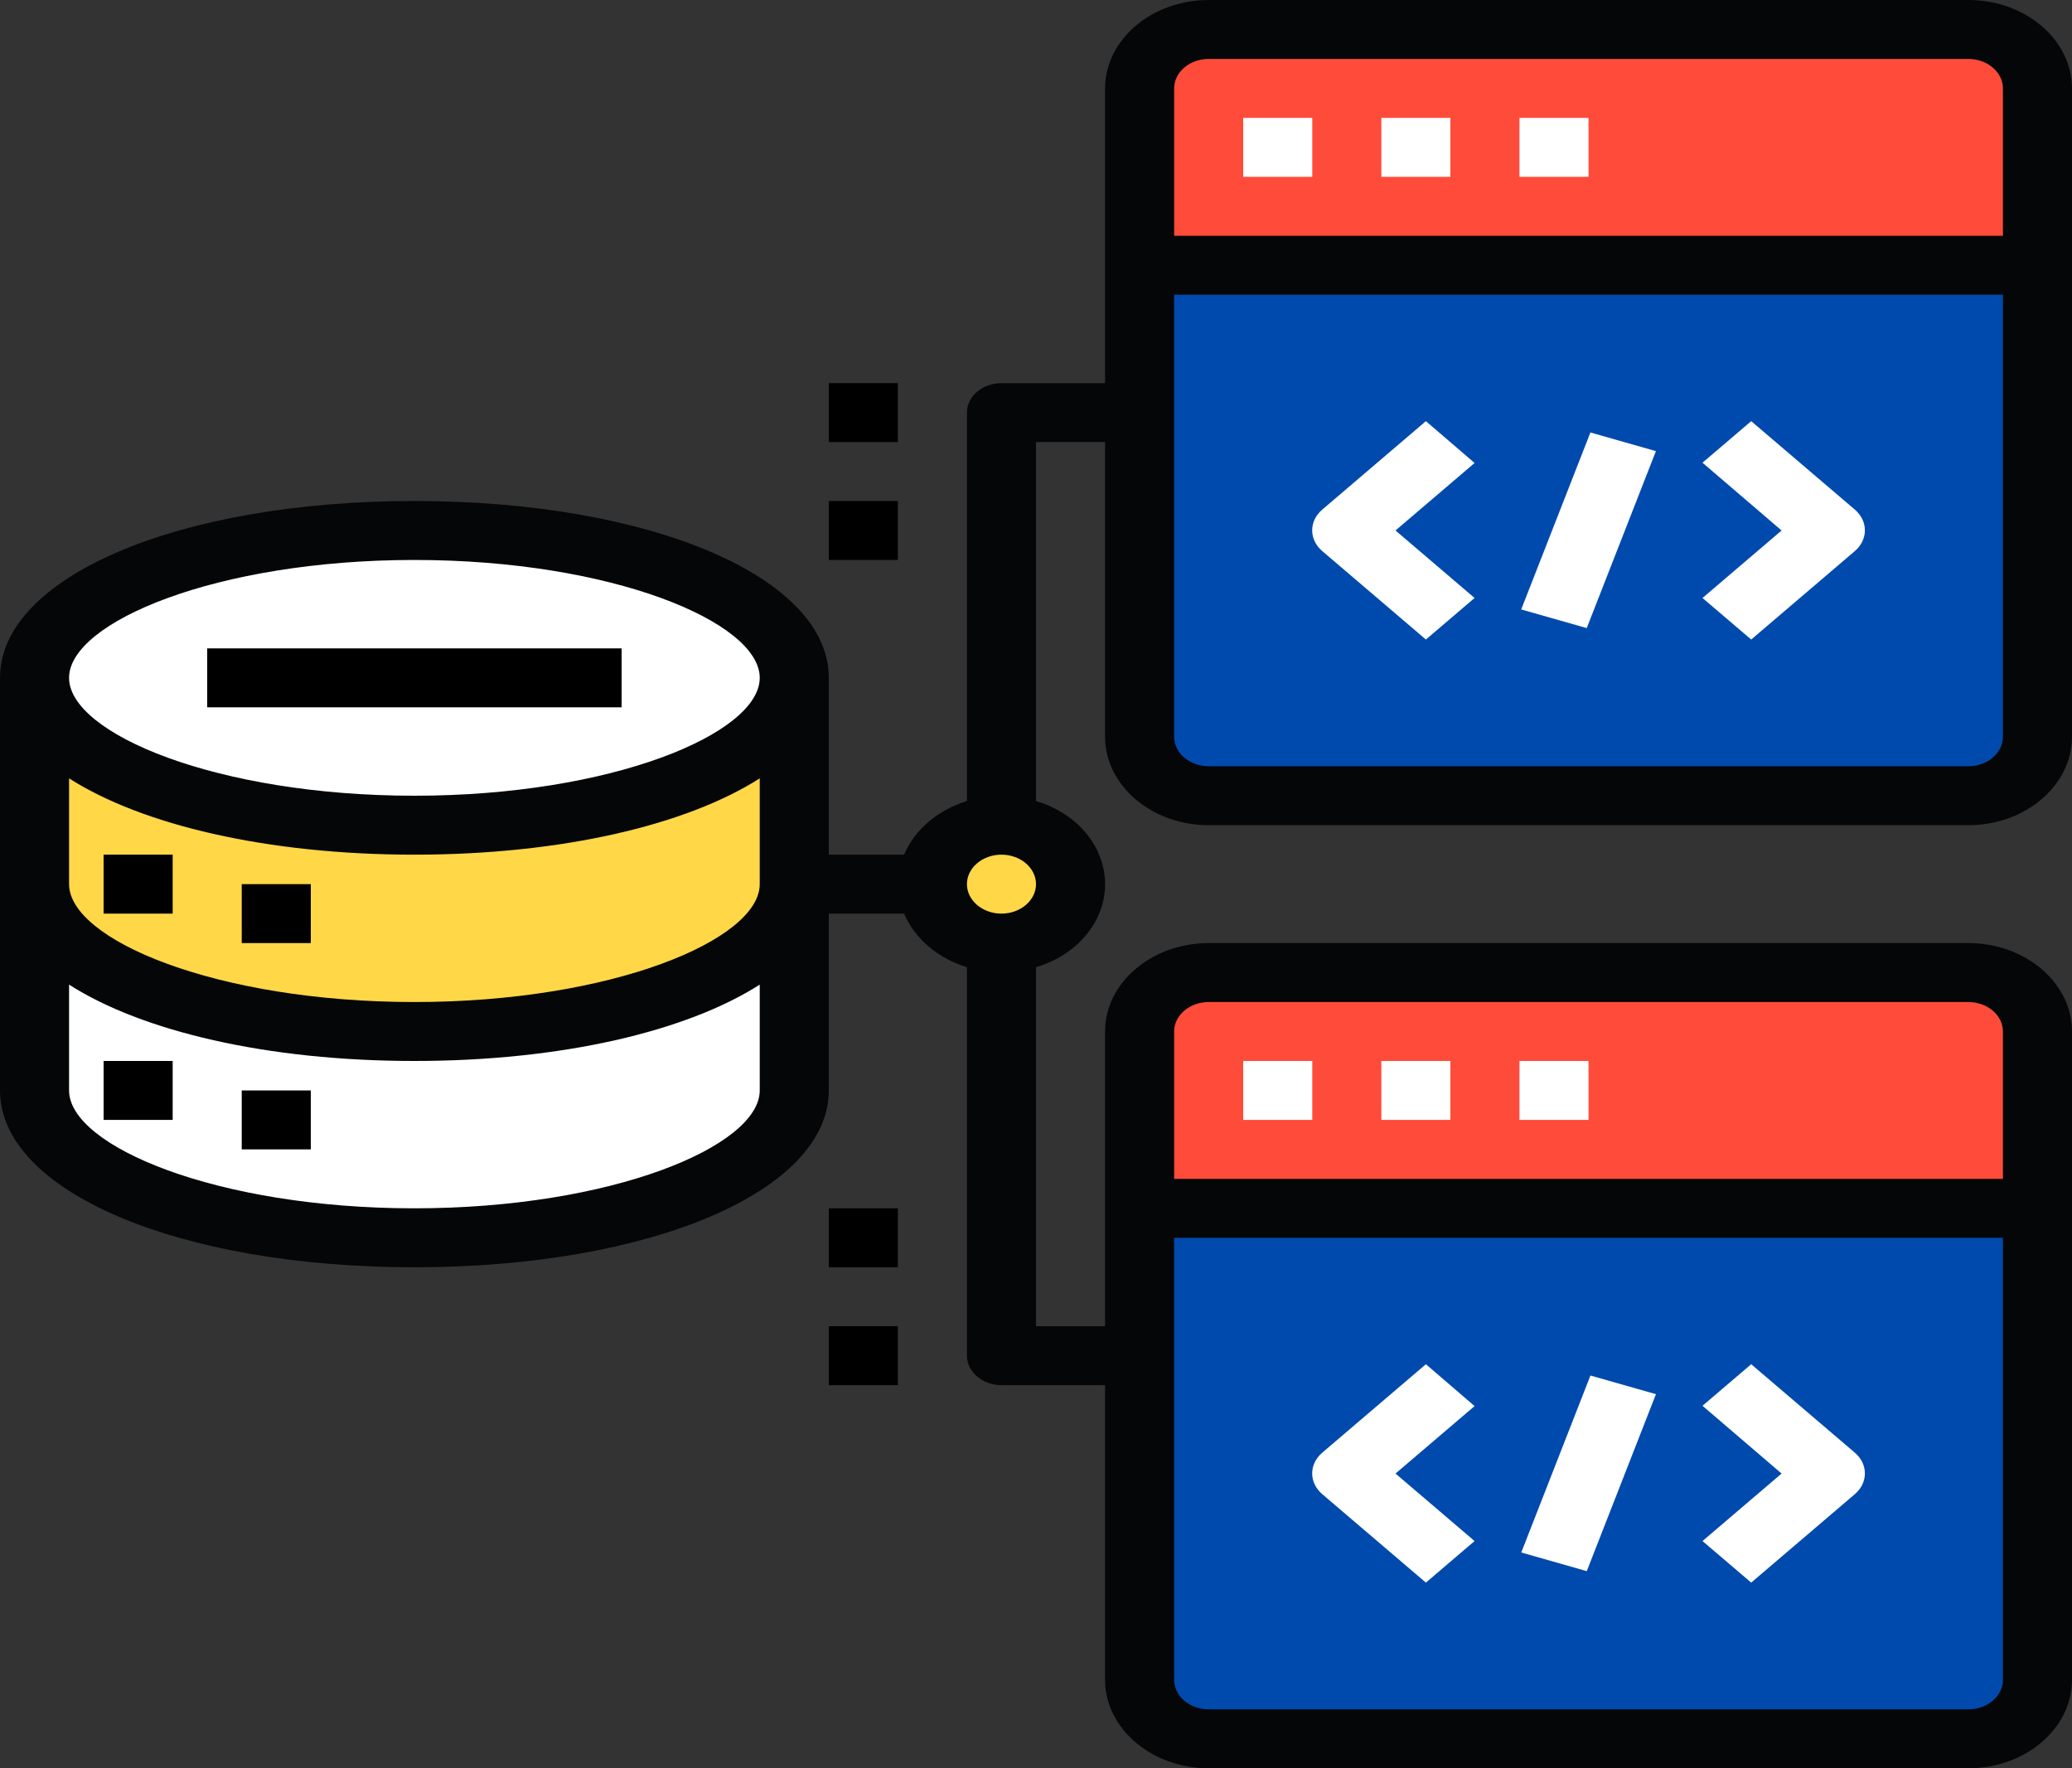
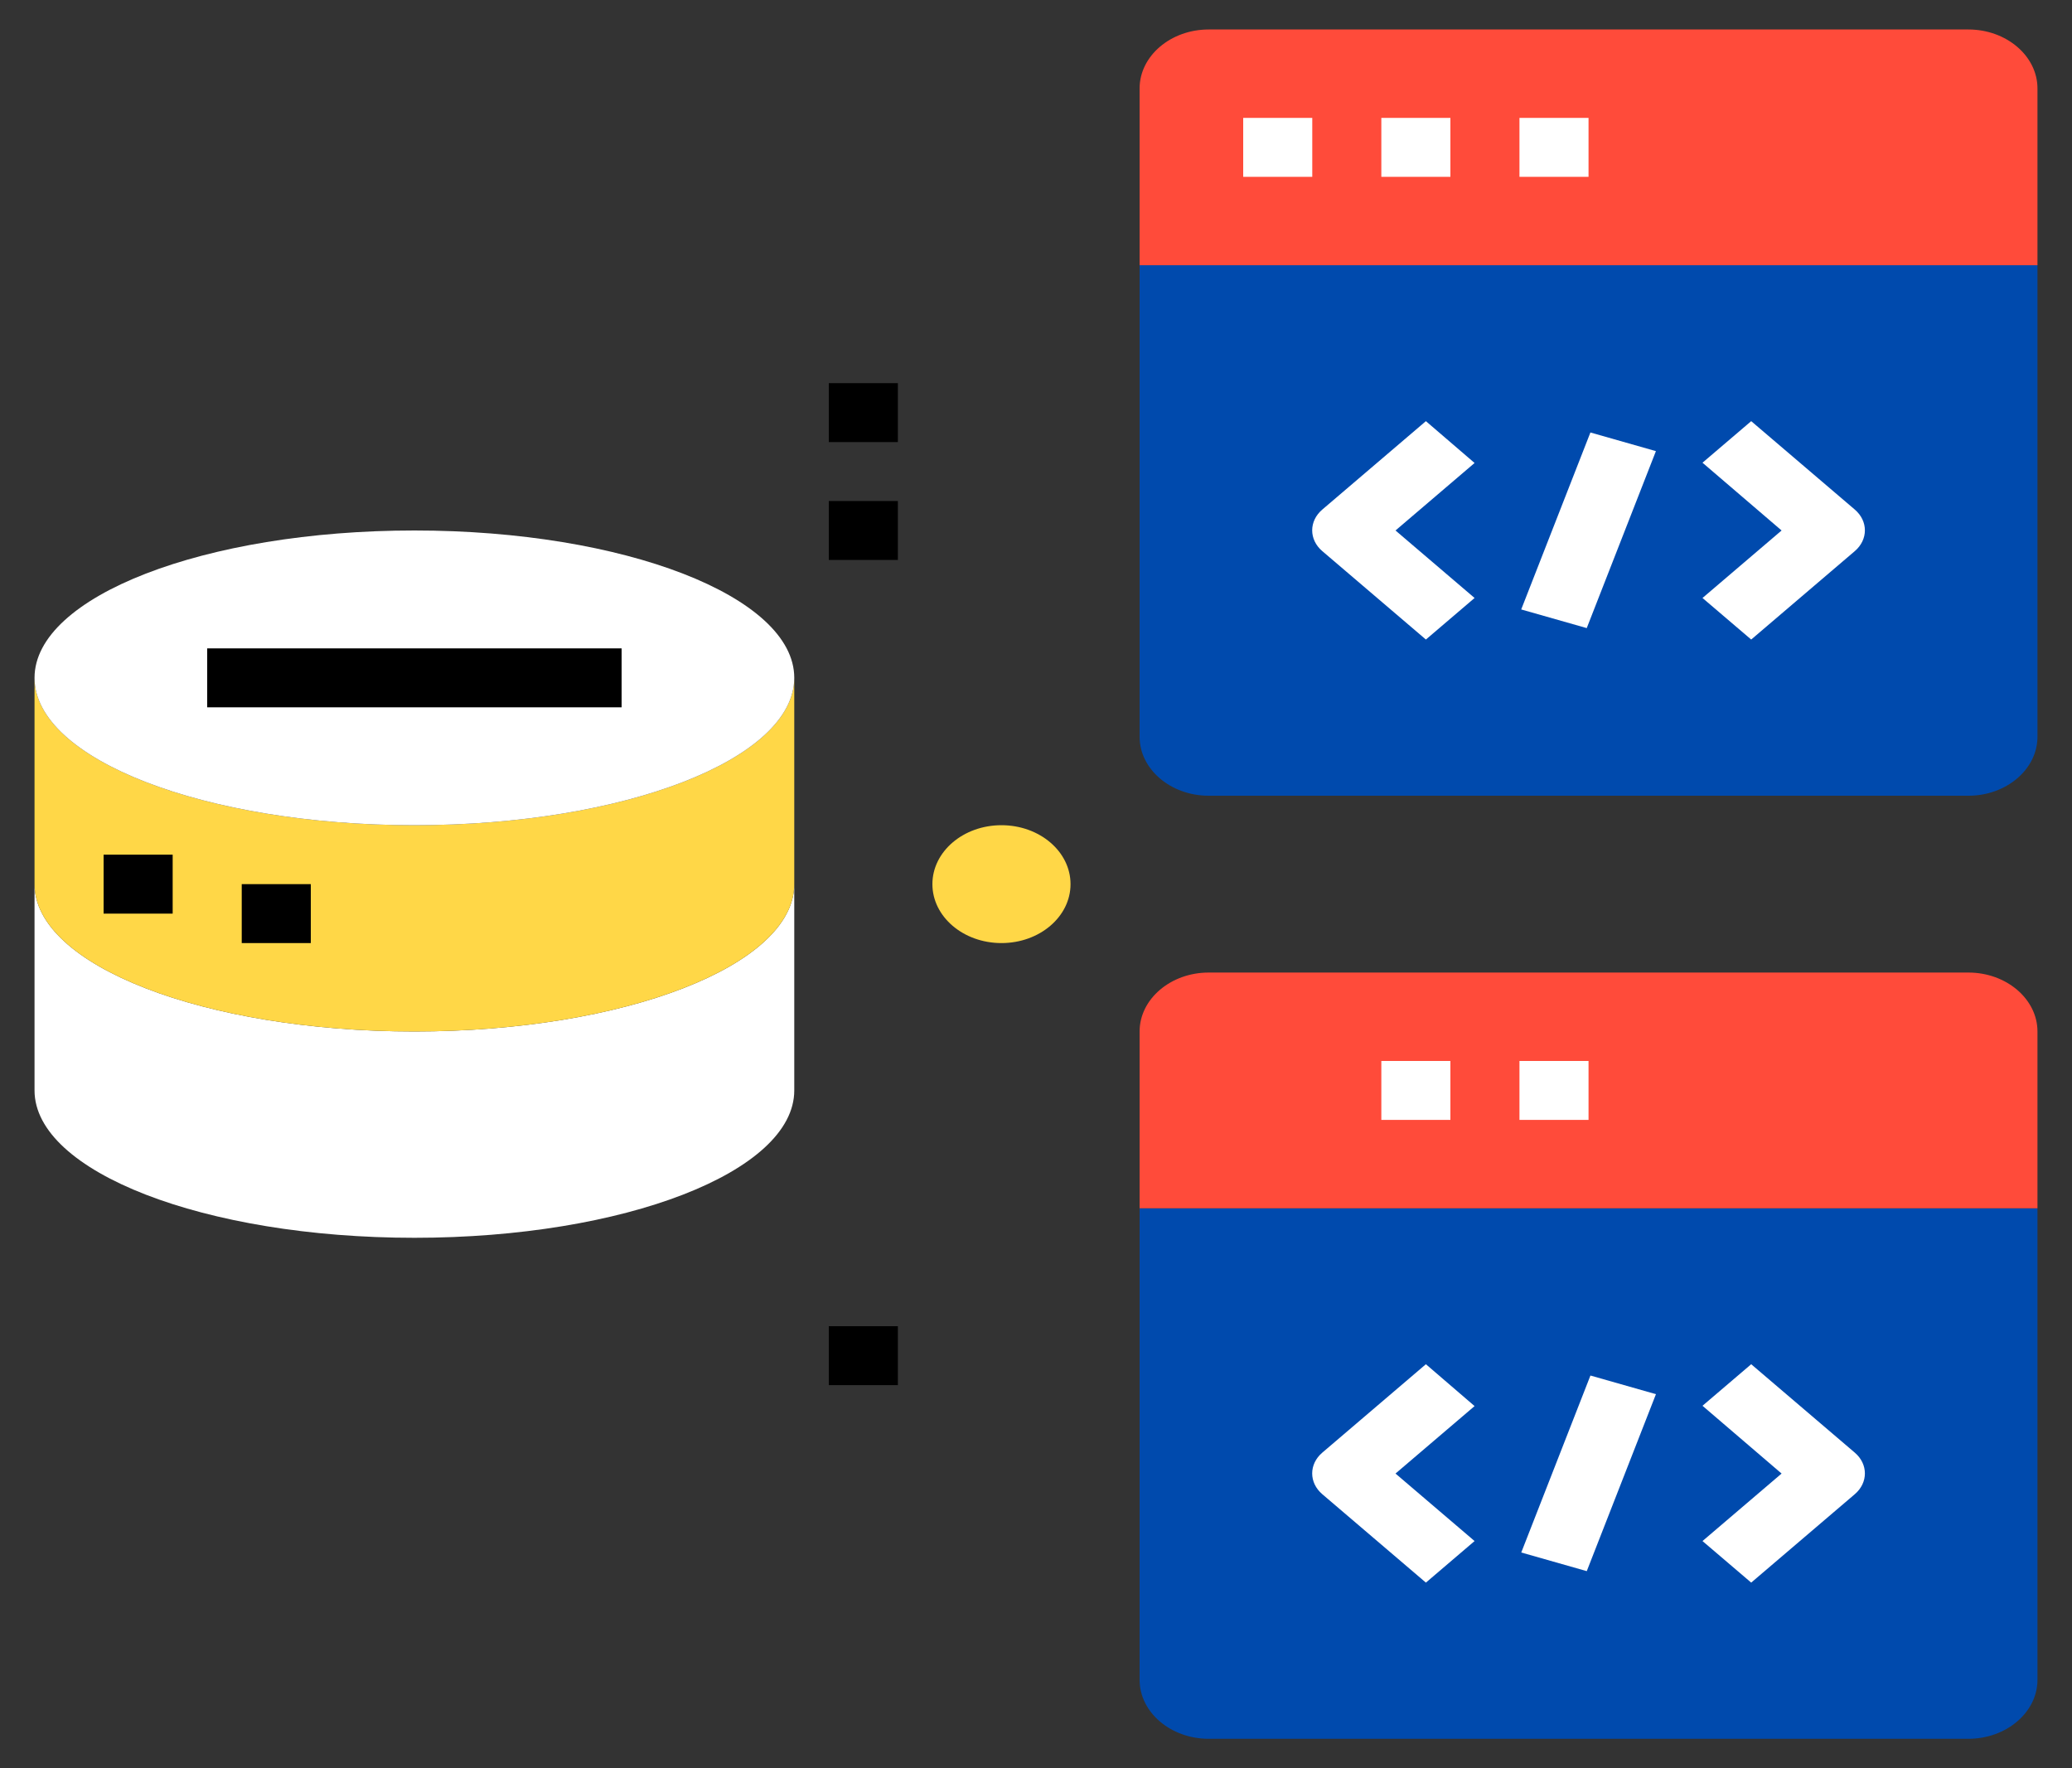
<svg xmlns="http://www.w3.org/2000/svg" width="75" height="64" viewBox="0 0 75 64" fill="none">
  <rect x="0" y="0" width="75" height="64" fill="#333333" stroke="none" />
  <g clip-path="url(#clip0_3_38)">
    <path d="M73.75 43.733V60.8C73.75 61.973 72.625 62.933 71.25 62.933H43.75C42.375 62.933 41.25 61.973 41.25 60.8V43.733H73.75Z" fill="#004AAD" />
    <path d="M73.75 37.333V43.733H41.25V37.333C41.25 36.16 42.375 35.2 43.75 35.2H71.25C72.625 35.2 73.75 36.16 73.75 37.333Z" fill="#FF4B3A" />
    <path d="M73.75 9.6V26.667C73.75 27.84 72.625 28.8 71.25 28.8H43.75C42.375 28.8 41.25 27.84 41.25 26.667V9.6H73.75Z" fill="#004AAD" />
    <path d="M73.75 3.2V9.6H41.25V3.2C41.25 2.027 42.375 1.067 43.75 1.067H71.25C72.625 1.067 73.75 2.027 73.75 3.2Z" fill="#FF4B3A" />
    <path d="M36.25 34.133C37.631 34.133 38.75 33.178 38.75 32C38.75 30.822 37.631 29.867 36.25 29.867C34.869 29.867 33.75 30.822 33.75 32C33.75 33.178 34.869 34.133 36.25 34.133Z" fill="#FFD747" />
    <path d="M28.75 32V39.467C28.75 42.411 22.6 44.8 15 44.8C7.4 44.8 1.25 42.411 1.25 39.467V32C1.25 34.944 7.4 37.333 15 37.333C22.6 37.333 28.75 34.944 28.75 32Z" fill="white" />
    <path d="M28.75 24.533V32C28.75 34.944 22.6 37.333 15 37.333C7.4 37.333 1.25 34.944 1.25 32V24.533C1.25 27.477 7.4 29.867 15 29.867C22.6 29.867 28.75 27.477 28.75 24.533Z" fill="#FFD747" />
    <path d="M15 29.867C22.594 29.867 28.75 27.479 28.75 24.533C28.75 21.588 22.594 19.2 15 19.2C7.406 19.2 1.25 21.588 1.25 24.533C1.25 27.479 7.406 29.867 15 29.867Z" fill="white" />
    <path d="M6.25 30.933H3.75V33.067H6.25V30.933Z" fill="black" />
    <path d="M11.25 32H8.75V34.133H11.25V32Z" fill="black" />
-     <path d="M6.25 38.4H3.75V40.533H6.25V38.4Z" fill="black" />
-     <path d="M11.25 39.467H8.75V41.6H11.25V39.467Z" fill="black" />
    <path d="M22.5 23.467H7.5V25.6H22.5V23.467Z" fill="black" />
-     <path d="M43.75 29.867H71.25C73.312 29.867 75 28.427 75 26.667V3.2C75 1.44 73.312 0 71.25 0H43.75C41.688 0 40 1.44 40 3.2V13.867H36.25C35.562 13.867 35 14.347 35 14.933V28.992C33.938 29.323 33.112 30.027 32.725 30.933H30V24.533C30 20.885 23.55 18.133 15 18.133C6.45 18.133 0 20.885 0 24.533V39.467C0 43.115 6.45 45.867 15 45.867C23.55 45.867 30 43.115 30 39.467V33.067H32.725C33.112 33.973 33.938 34.677 35 35.008V49.067C35 49.653 35.562 50.133 36.25 50.133H40V60.8C40 62.56 41.688 64 43.75 64H71.25C73.312 64 75 62.56 75 60.8V37.333C75 35.573 73.312 34.133 71.25 34.133H43.75C41.688 34.133 40 35.573 40 37.333V48H37.5V35.008C39.45 34.421 40.475 32.608 39.788 30.944C39.413 30.027 38.575 29.312 37.5 28.992V16H40V26.667C40 28.427 41.688 29.867 43.75 29.867ZM42.5 3.2C42.5 2.613 43.062 2.133 43.75 2.133H71.25C71.938 2.133 72.5 2.613 72.5 3.2V8.533H42.5V3.2ZM42.5 10.667H72.5V26.667C72.5 27.253 71.938 27.733 71.25 27.733H43.75C43.062 27.733 42.5 27.253 42.5 26.667V10.667ZM27.5 39.467C27.5 41.483 22.15 43.733 15 43.733C7.85 43.733 2.5 41.483 2.5 39.467V35.637C5.138 37.323 9.662 38.4 15 38.4C20.337 38.4 24.863 37.323 27.5 35.637V39.467ZM27.5 32C27.5 34.016 22.15 36.267 15 36.267C7.85 36.267 2.5 34.016 2.5 32V28.171C5.138 29.856 9.662 30.933 15 30.933C20.337 30.933 24.863 29.856 27.5 28.171V32ZM15 28.8C7.85 28.8 2.5 26.549 2.5 24.533C2.5 22.517 7.85 20.267 15 20.267C22.15 20.267 27.5 22.517 27.5 24.533C27.5 26.549 22.15 28.8 15 28.8ZM42.5 37.333C42.5 36.747 43.062 36.267 43.75 36.267H71.25C71.938 36.267 72.5 36.747 72.5 37.333V42.667H42.5V37.333ZM42.5 44.8H72.5V60.8C72.5 61.387 71.938 61.867 71.25 61.867H43.75C43.062 61.867 42.5 61.387 42.5 60.8V44.8ZM36.25 33.067C35.562 33.067 35 32.587 35 32C35 31.413 35.562 30.933 36.25 30.933C36.938 30.933 37.5 31.413 37.5 32C37.5 32.587 36.938 33.067 36.25 33.067Z" fill="#050608" />
    <path d="M47.5 4.267H45V6.4H47.5V4.267Z" fill="white" />
    <path d="M52.5 4.267H50V6.4H52.5V4.267Z" fill="white" />
    <path d="M57.5 4.267H55V6.4H57.5V4.267Z" fill="white" />
    <path d="M57.568 15.653L55.063 22.058L57.435 22.733L59.939 16.328L57.568 15.653Z" fill="white" />
    <path d="M63.388 15.243L61.625 16.747L64.488 19.2L61.625 21.643L63.388 23.147L67.138 19.947C67.625 19.531 67.625 18.859 67.138 18.443L63.388 15.243ZM51.613 15.243L47.863 18.443C47.375 18.859 47.375 19.531 47.863 19.947L51.613 23.147L53.375 21.643L50.513 19.2L53.375 16.757L51.613 15.243Z" fill="white" />
-     <path d="M47.5 38.4H45V40.533H47.5V38.4Z" fill="white" />
    <path d="M52.5 38.4H50V40.533H52.5V38.4Z" fill="white" />
    <path d="M57.5 38.4H55V40.533H57.5V38.4Z" fill="white" />
    <path d="M57.569 49.785L55.065 56.19L57.436 56.865L59.94 50.46L57.569 49.785Z" fill="white" />
    <path d="M63.388 49.376L61.625 50.88L64.488 53.333L61.625 55.776L63.388 57.28L67.138 54.08C67.625 53.664 67.625 52.992 67.138 52.576L63.388 49.376ZM51.613 49.376L47.863 52.576C47.375 52.992 47.375 53.664 47.863 54.08L51.613 57.28L53.375 55.776L50.513 53.333L53.375 50.891L51.613 49.376Z" fill="white" />
    <path d="M32.5 13.867H30V16H32.5V13.867Z" fill="black" />
    <path d="M32.5 18.133H30V20.267H32.5V18.133Z" fill="black" />
    <path d="M32.5 48H30V50.133H32.5V48Z" fill="black" />
-     <path d="M32.5 43.733H30V45.867H32.5V43.733Z" fill="black" />
  </g>
  <defs>
    <clipPath id="clip0_3_38">
      <rect width="75" height="64" fill="white" />
    </clipPath>
  </defs>
</svg>